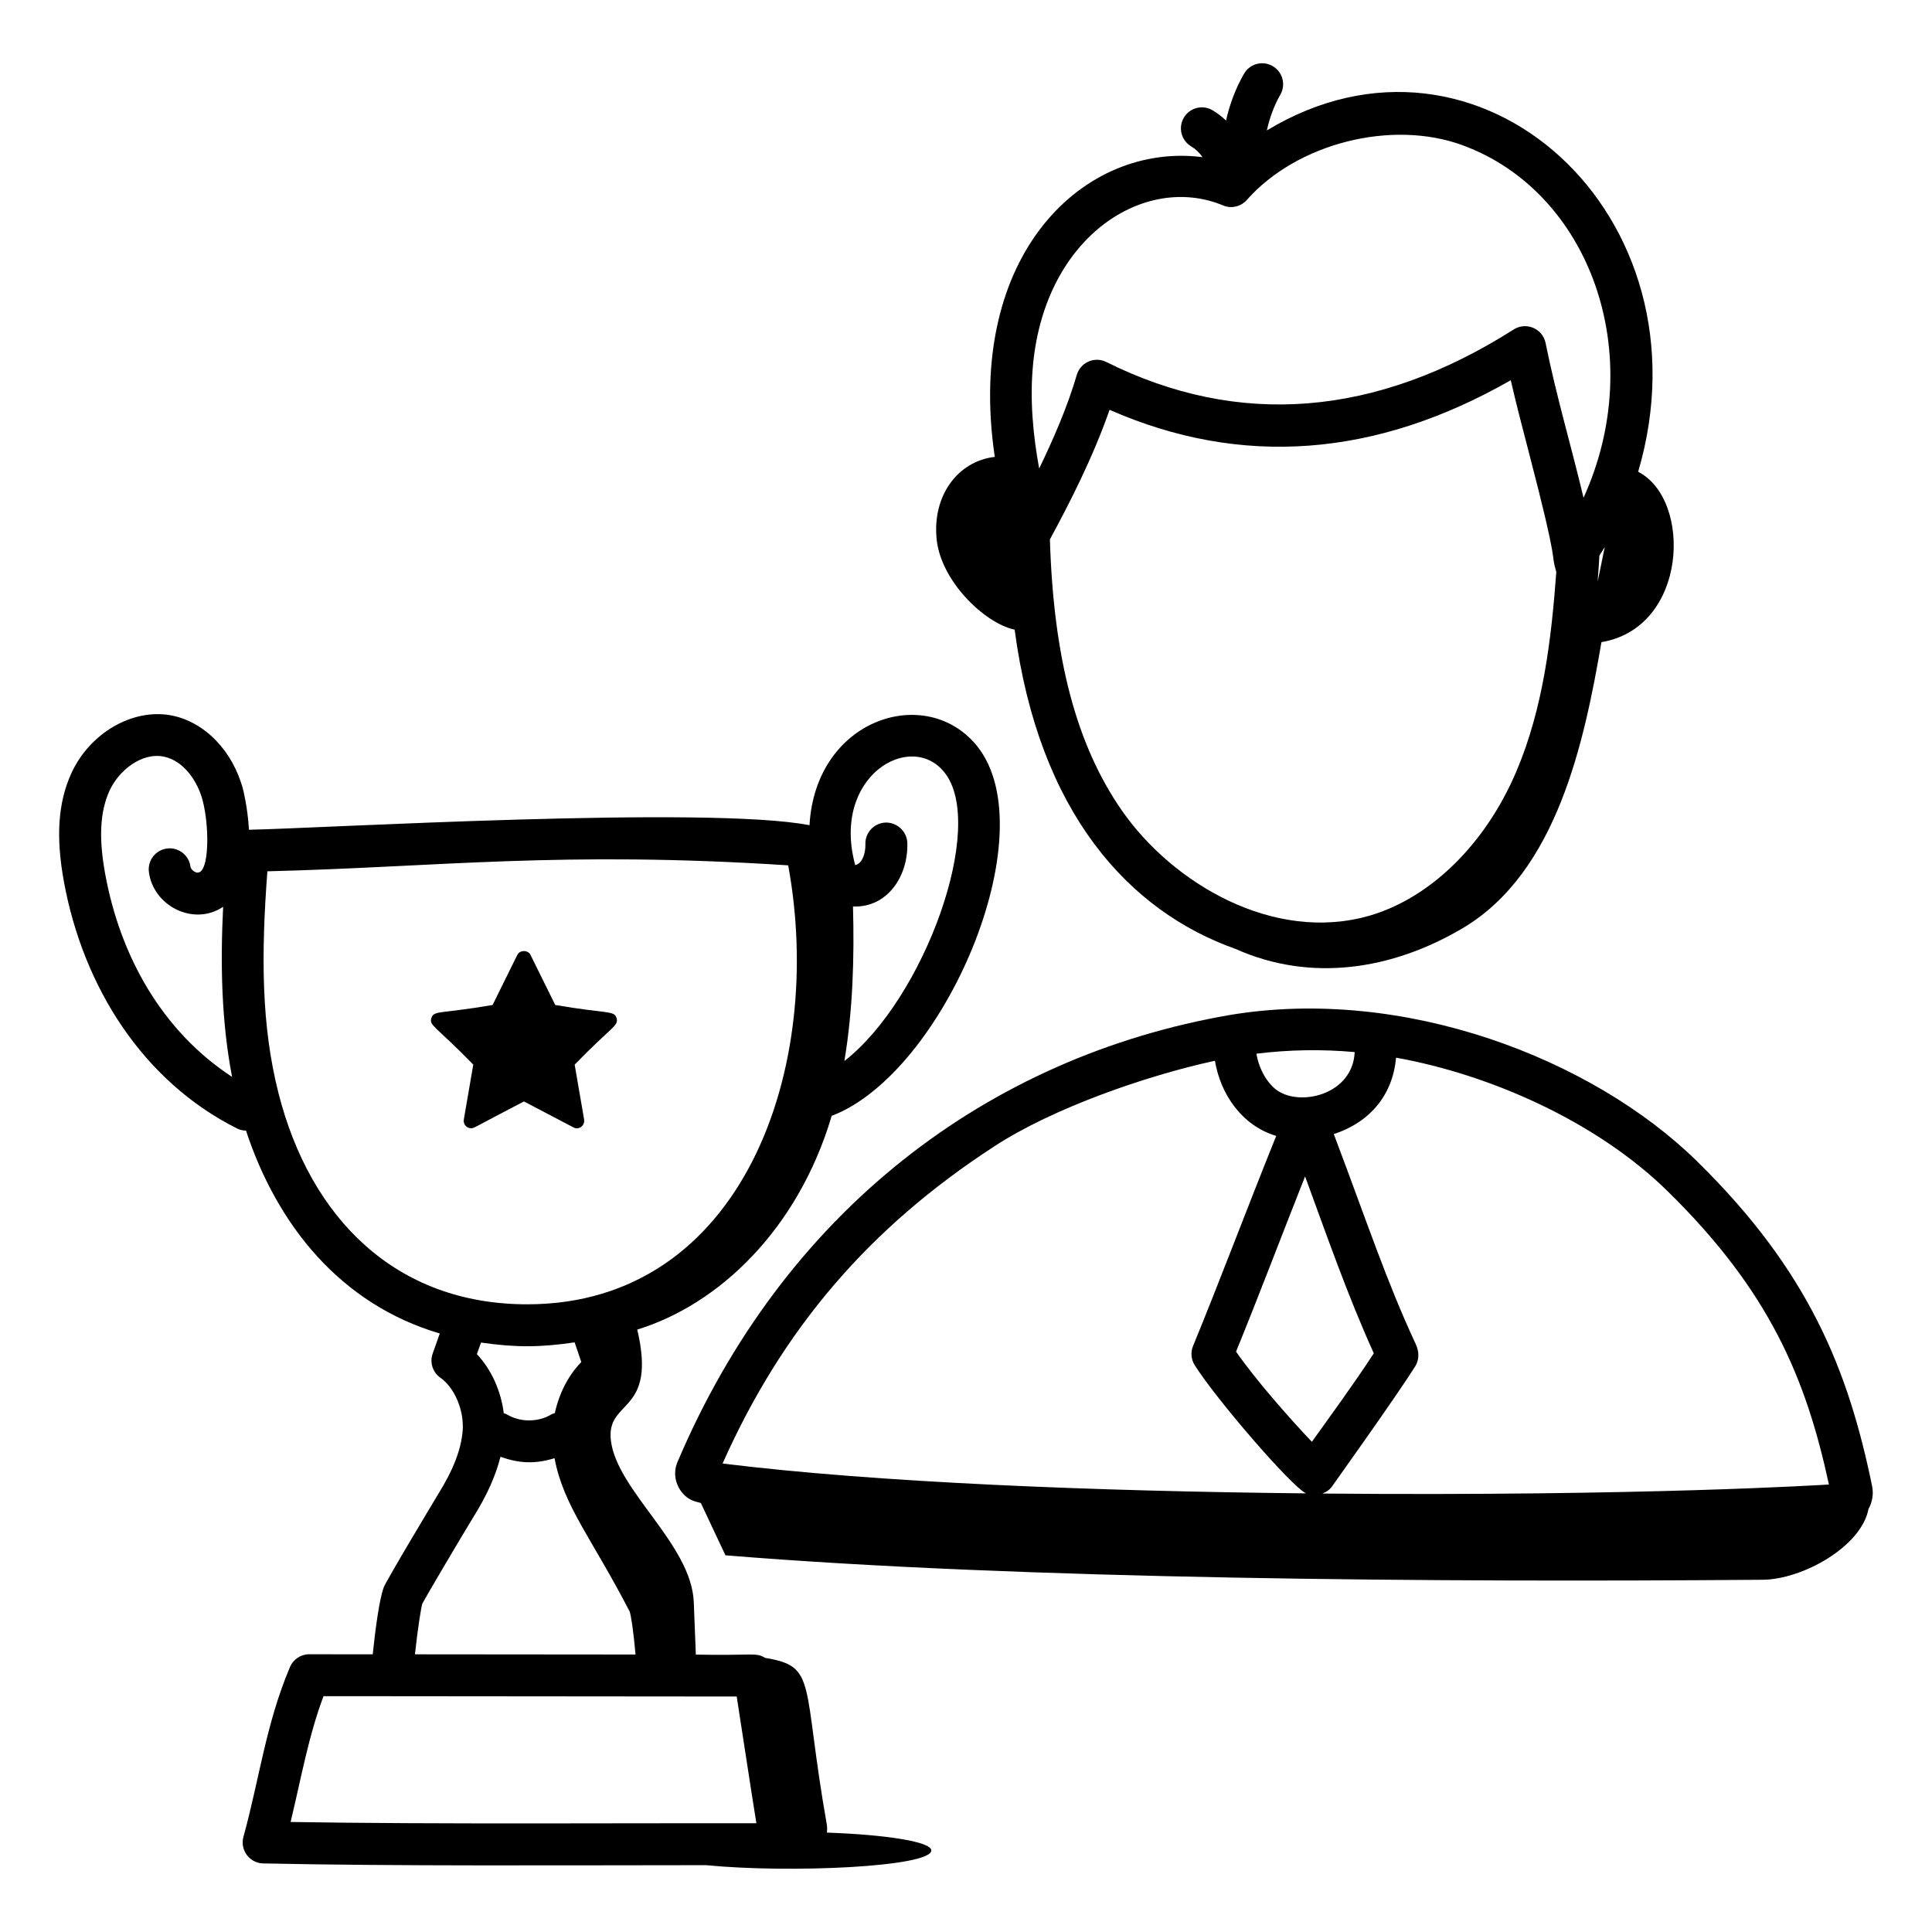
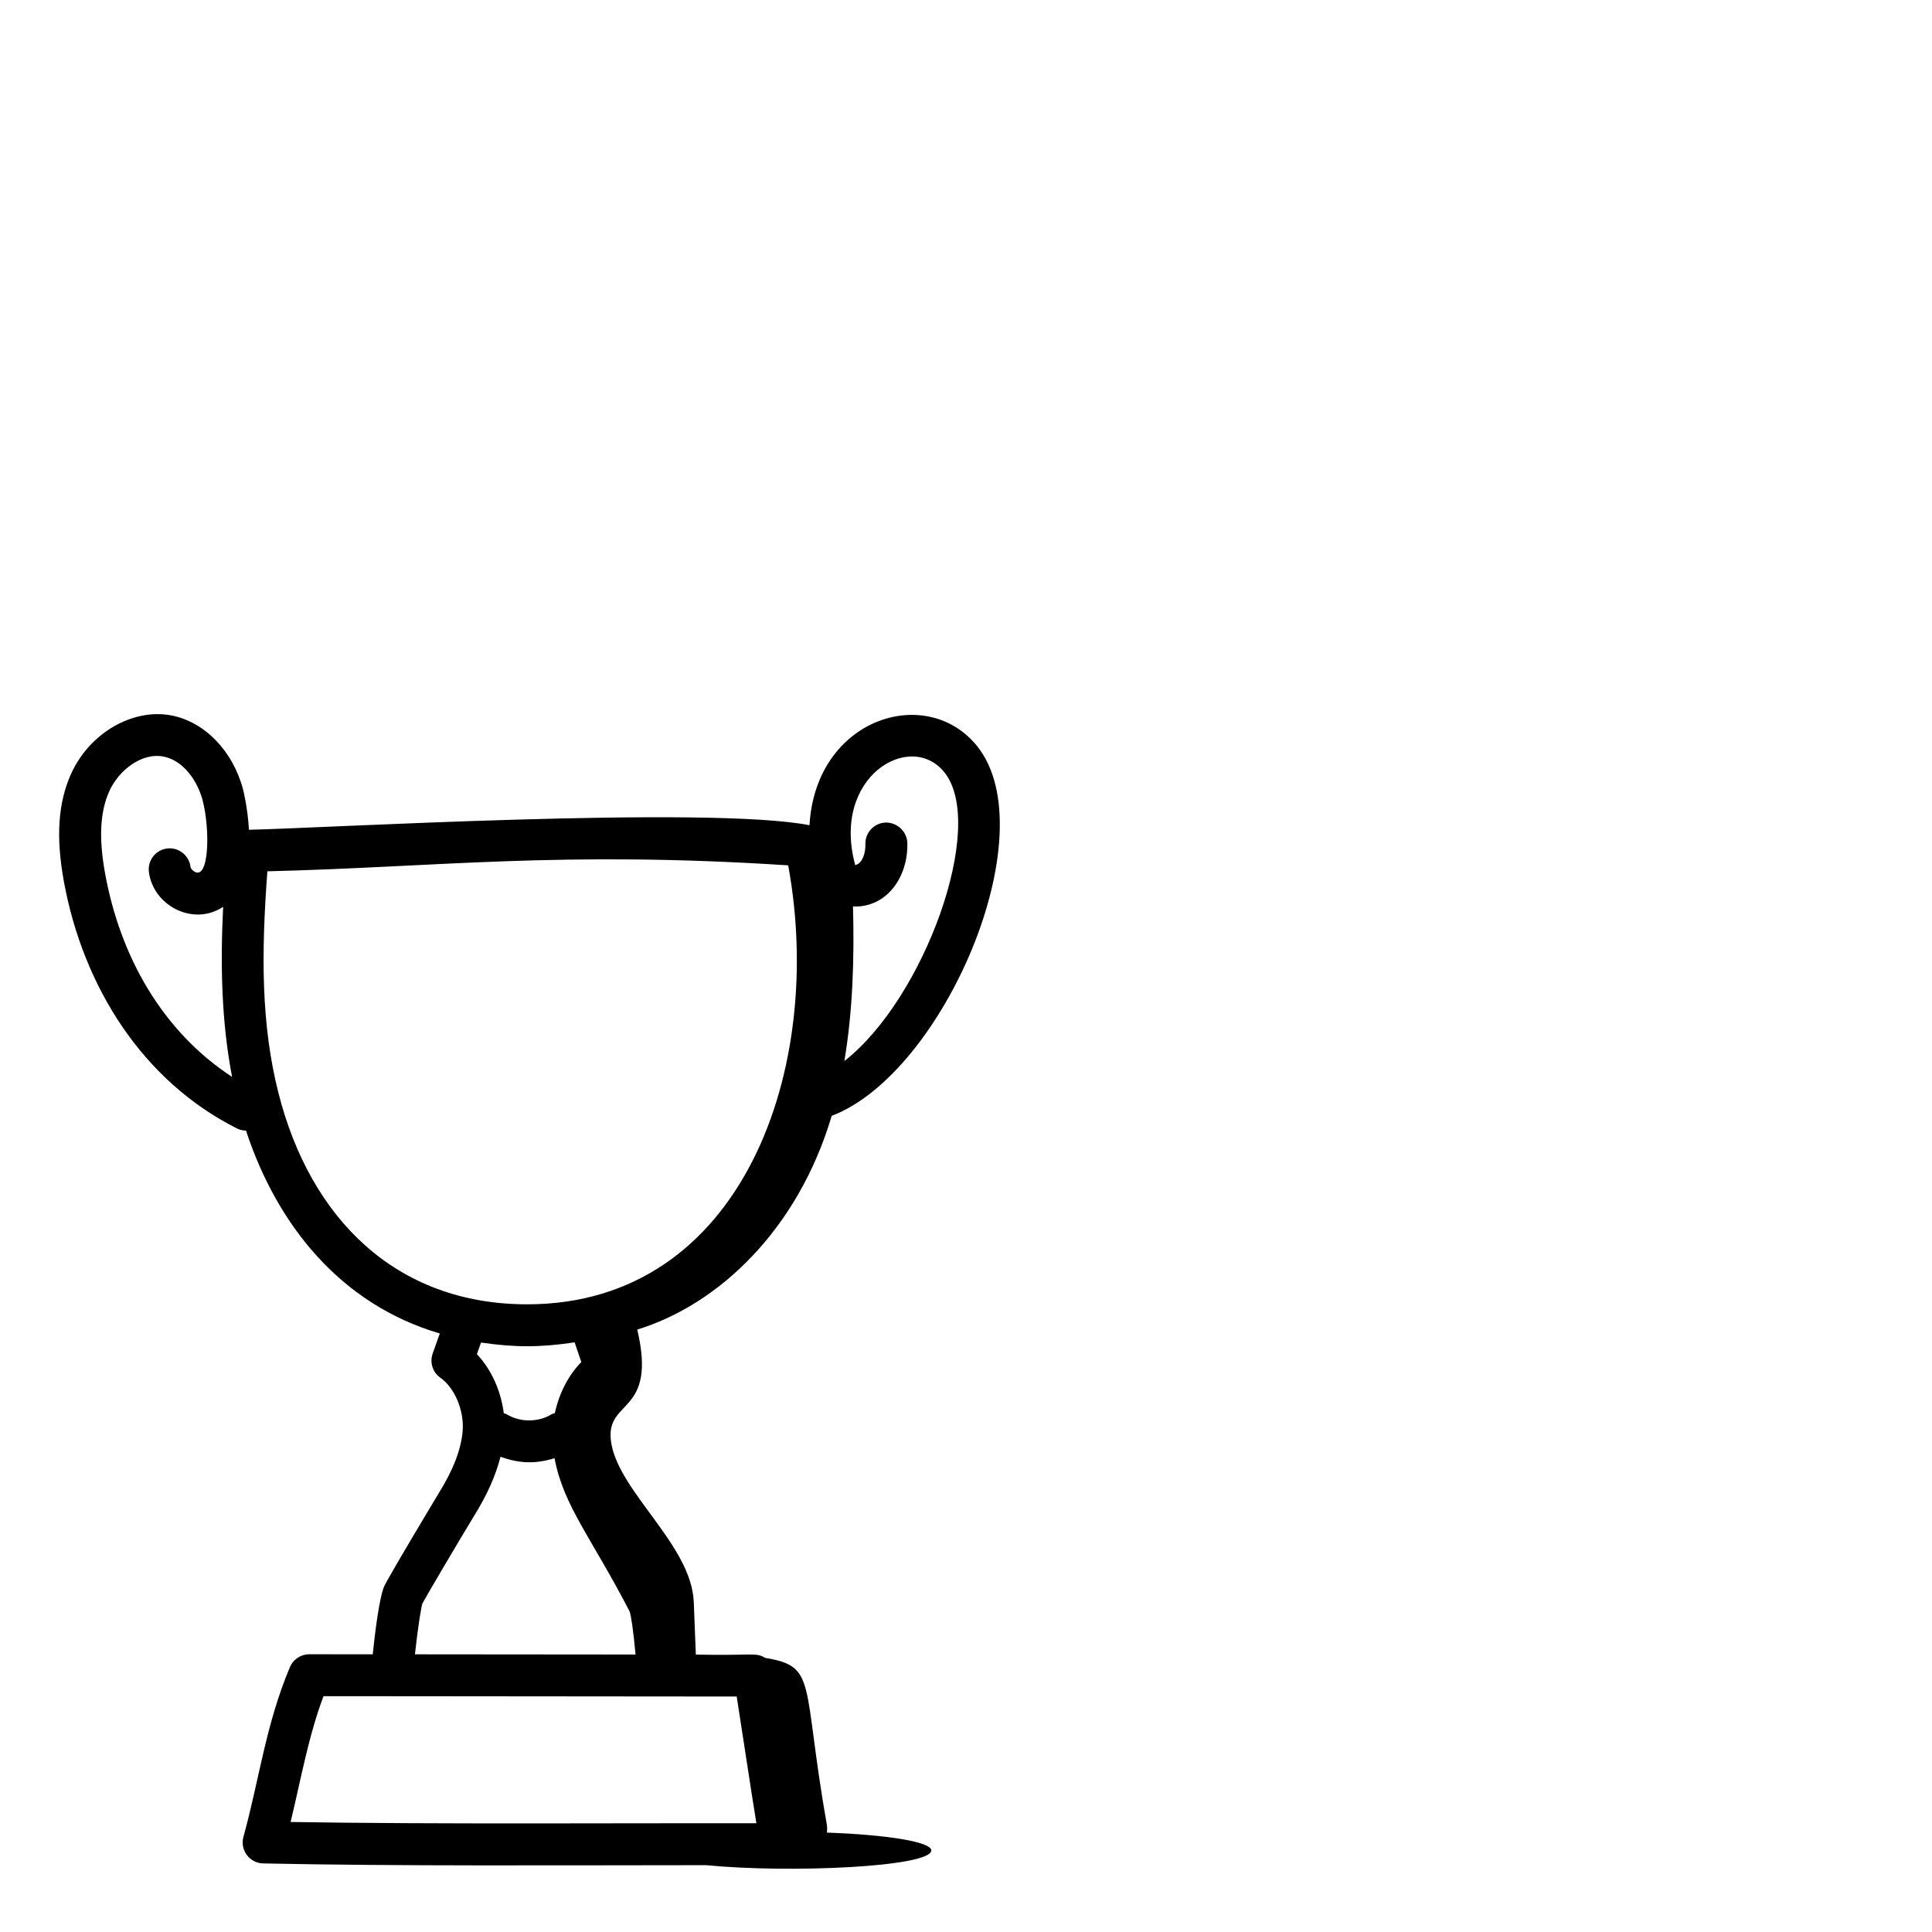
<svg xmlns="http://www.w3.org/2000/svg" fill="#000000" width="800px" height="800px" version="1.1" viewBox="144 144 512 512">
  <g>
-     <path d="m412.89 310.87c6.461 48.57 30.25 74.578 58.59 84.625 19.914 8.879 41.414 5.547 60.094-5.484 25.098-14.824 32.281-49.5 36.828-75.836 22.93-3.836 24.109-37.781 9.727-45.152 19.941-67.812-42.094-124.52-98.395-90.457 0.723-3.324 1.898-6.551 3.57-9.477 1.527-2.664 0.609-6.062-2.055-7.582-2.691-1.543-6.078-0.594-7.582 2.055-2.227 3.887-3.789 8.066-4.75 12.383-1.082-1.027-2.273-1.941-3.562-2.711-2.648-1.578-6.047-0.703-7.617 1.934-1.57 2.641-0.703 6.047 1.934 7.617 1.188 0.707 2.211 1.703 2.996 2.863-31.094-3.996-63.02 25.418-55.043 79.43-9.68 1.109-16.66 10.184-15.387 21.977 1.18 10.945 12.609 22.082 20.652 23.816zm28.449 47.973c-12.078-17.363-18.145-40.355-19.102-71.891 5.301-9.781 11.457-21.859 15.812-34.348 34.816 15.289 70.5 12.66 106.32-7.844 1.496 6.504 3.117 12.734 4.711 18.812 8.449 32.348 5.656 26.211 7.356 32.023-1.305 17.773-3.488 36.219-10.641 52.973-8.176 19.16-22.703 33.398-38.859 38.094-25.285 7.309-52.105-8.441-65.594-27.82zm127.94-69.855-1.891 9.176c0.336-4.375 0.184-2.406 0.469-6.934 0.484-0.742 0.957-1.488 1.422-2.242zm-151.5-48.52c3.356-34.254 29.918-50.551 50.336-42.031 2.164 0.934 4.727 0.34 6.301-1.441 13.297-15.043 38.414-21.418 57.223-14.492 33.586 12.348 49.348 55.254 32.016 93.41-3.414-14.328-7.121-26.535-10.062-41.023-0.793-3.863-5.195-5.652-8.43-3.582-36.555 23.211-72.887 26.113-107.98 8.625-3.09-1.543-6.84 0.082-7.812 3.402-2.484 8.453-6.156 16.934-9.98 24.824-1.574-8.598-2.547-18.133-1.609-27.691z" />
-     <path d="m640.13 537.83c-6.293-30.539-16.598-56.871-46.422-86.102-27.766-27.238-77.723-46.465-123.88-38.73-63.898 11.074-118.13 51.898-146.39 118.7-0.848 2.184-0.652 4.625 0.535 6.699 1.984 3.481 5.012 3.617 5.758 3.918l6.519 13.855c78.148 6.41 189.19 7.188 274.9 6.481 10.465-0.086 26.094-8.715 28.02-18.75 1.02-1.836 1.383-3.965 0.953-6.066zm-150.27-82.07c5.812 15.816 11.207 31.387 18.211 46.879-5.039 7.754-11.32 16.34-16.41 23.457-6.215-6.535-15.07-16.664-20.094-23.898 6.172-15.113 12.375-31.527 18.293-46.438zm96.062 3.902c27.059 26.531 36.684 49.613 42.762 77.75-0.762 0.027-48.457 3.144-134.24 2.394 1.102-0.438 2.102-1.102 2.734-2.137 0.074-0.117 16.82-23.547 21.852-31.547 1.125-1.789 1.074-3.875 0.203-5.809-7.965-17.168-12.66-31.695-21.77-55.773 9.926-3.238 15.664-10.703 16.512-20.246 24.727 4.422 53.055 16.836 71.945 35.367zm-82.914-36.852c-0.504 11.188-14.227 14.477-20.469 10.203-2.508-1.723-4.856-5.418-5.574-9.777 8.625-1.062 17.324-1.211 26.043-0.426zm-95.488 24.969c15.527-10.133 40.332-18.746 58.445-22.668 1.5 8.918 7.148 17.18 16.246 19.918-8.105 20.102-15.082 38.773-22.039 55.664-0.688 1.664-0.527 3.551 0.426 5.07 5.5 8.781 25.621 32.176 29.52 33.996-56.078-0.578-113.86-2.875-154.63-7.914 15.941-35.77 38.922-62.562 72.035-84.066z" />
    <path d="m363.15 629.66c0.066-0.715 0.086-1.438-0.043-2.164-6.664-37.859-2.453-41.852-16.328-44.137-2.559-1.539-3.137-0.555-18.375-0.875-0.18-4.625-0.359-9.254-0.543-13.879-0.598-15.316-20.344-29.523-21.965-42.824-1.363-11.168 12.332-6.769 6.981-29.434 21.438-6.555 42.547-26.359 51.531-56.637 29.66-11.27 57.02-74.875 38.555-97.961-13.367-16.664-42.812-7.481-44.438 20.941-26.762-5.242-130.51 0.887-148.55 1.203-0.332-5.863-1.535-10.602-1.562-10.695-2.699-10.18-10.137-17.871-18.934-19.594-10.254-1.984-21.715 4.609-26.613 15.41-3.481 7.691-4.094 16.777-1.938 28.586 5.106 27.941 20.934 52.938 45.887 65.457 0.766 0.387 1.578 0.551 2.375 0.566 8.285 25.129 25.121 46.039 51.359 53.766-0.629 1.766-1.258 3.488-1.902 5.367-0.805 2.336 0.027 4.926 2.047 6.344 3.797 2.684 6.289 8.59 5.926 13.973-0.406 5.066-2.473 10.434-6.539 16.953-0.129 0.219-13.703 22.785-14.414 24.695-1.113 3.102-2.16 10.652-2.891 17.691-0.777 0-17.582-0.016-16.82-0.016-2.234 0-4.246 1.34-5.117 3.394-6.379 15.078-8.129 29.793-12.328 45.004-0.949 3.508 1.633 6.957 5.238 7.031 34.852 0.754 79.273 0.48 117.37 0.465 22.355 2.188 59.684 0.461 59.684-3.914 0.008-2.269-11.75-4.156-27.652-4.719zm31.133-280.97c11.297 14.102-5.402 60.074-26.52 76.5 2.258-13.418 2.66-27.383 2.289-40.969 8.855 0.414 14.652-7.742 14.398-16.828-0.086-3.066-2.734-5.457-5.707-5.406-3.066 0.086-5.484 2.641-5.406 5.707 0.066 2.367-0.738 4.535-1.969 5.266-0.348 0.211-0.652 0.238-0.711 0.348-6.457-23.48 14.621-35.895 23.625-24.617zm-222.41 26.906c-1.738-9.477-1.375-16.469 1.129-22.004 2.438-5.375 8.496-10.246 14.355-9.086 5.297 1.035 9.008 6.535 10.324 11.527 2.074 7.809 1.766 21.902-2.418 18.781-0.426-0.316-0.738-0.754-0.781-1.102-0.367-3.047-3.176-5.238-6.18-4.848-3.047 0.367-5.215 3.133-4.848 6.18 1.062 8.875 11.699 14.578 19.68 9.277-0.746 14.941-0.488 30.219 2.371 45.07-18.555-12.133-29.645-31.965-33.633-53.797zm45.914 58.043c-4.566-18.016-4.586-36.684-2.93-58.734 45.078-1.098 77.672-5.5 138.02-1.578 9.891 53.672-12.016 116.33-69.164 116.33-34.91 0-57.527-22.875-65.926-56.016zm78.492 66.098c0.602 1.742 1.203 3.477 1.777 5.223-3.488 3.539-5.891 8.363-7.019 13.523-0.285 0.117-0.59 0.148-0.863 0.316-3.488 2.148-8.355 2.172-11.859 0.023-0.254-0.156-0.539-0.184-0.809-0.297-0.746-5.941-3.285-11.598-7.129-15.664 0.355-1.02 0.73-2.043 1.102-3.066 8.996 1.301 15.652 1.309 24.801-0.059zm-40.355 69.238c0.789-1.543 10.109-17.352 13.633-23.117 3.539-5.676 5.812-10.805 7.074-15.793 5.008 1.766 9.133 1.961 14.328 0.375 2.356 12.652 9.859 21.172 19.91 40.641 0.355 1.008 0.992 5.043 1.555 11.383l-58.461-0.051c0.797-7.356 1.668-12.551 1.961-13.438zm-34.91 57.867c2.871-11.938 4.734-22.723 8.719-33.34 26.637 0.023-48.117-0.043 109.5 0.094 1.848 11.77 3.445 22.617 5.215 33.578-32.535-0.062-85.871 0.309-123.43-0.332z" />
-     <path d="m298.8 440.7-2.508-14.57c9.859-10.152 11.727-10.234 11.098-12.352-0.684-2.047-2.254-1.051-16.242-3.445l-6.555-13.266c-0.652-1.359-2.848-1.359-3.5 0l-6.555 13.266c-13.93 2.391-15.523 1.375-16.215 3.445-0.676 2.035 1.164 2.141 11.098 12.352l-2.508 14.57c-0.203 1.137 0.66 2.297 1.934 2.297 0.871 0 0.492-0.094 13.996-7.102l13.109 6.867c1.395 0.781 3.086-0.395 2.848-2.062z" />
  </g>
</svg>